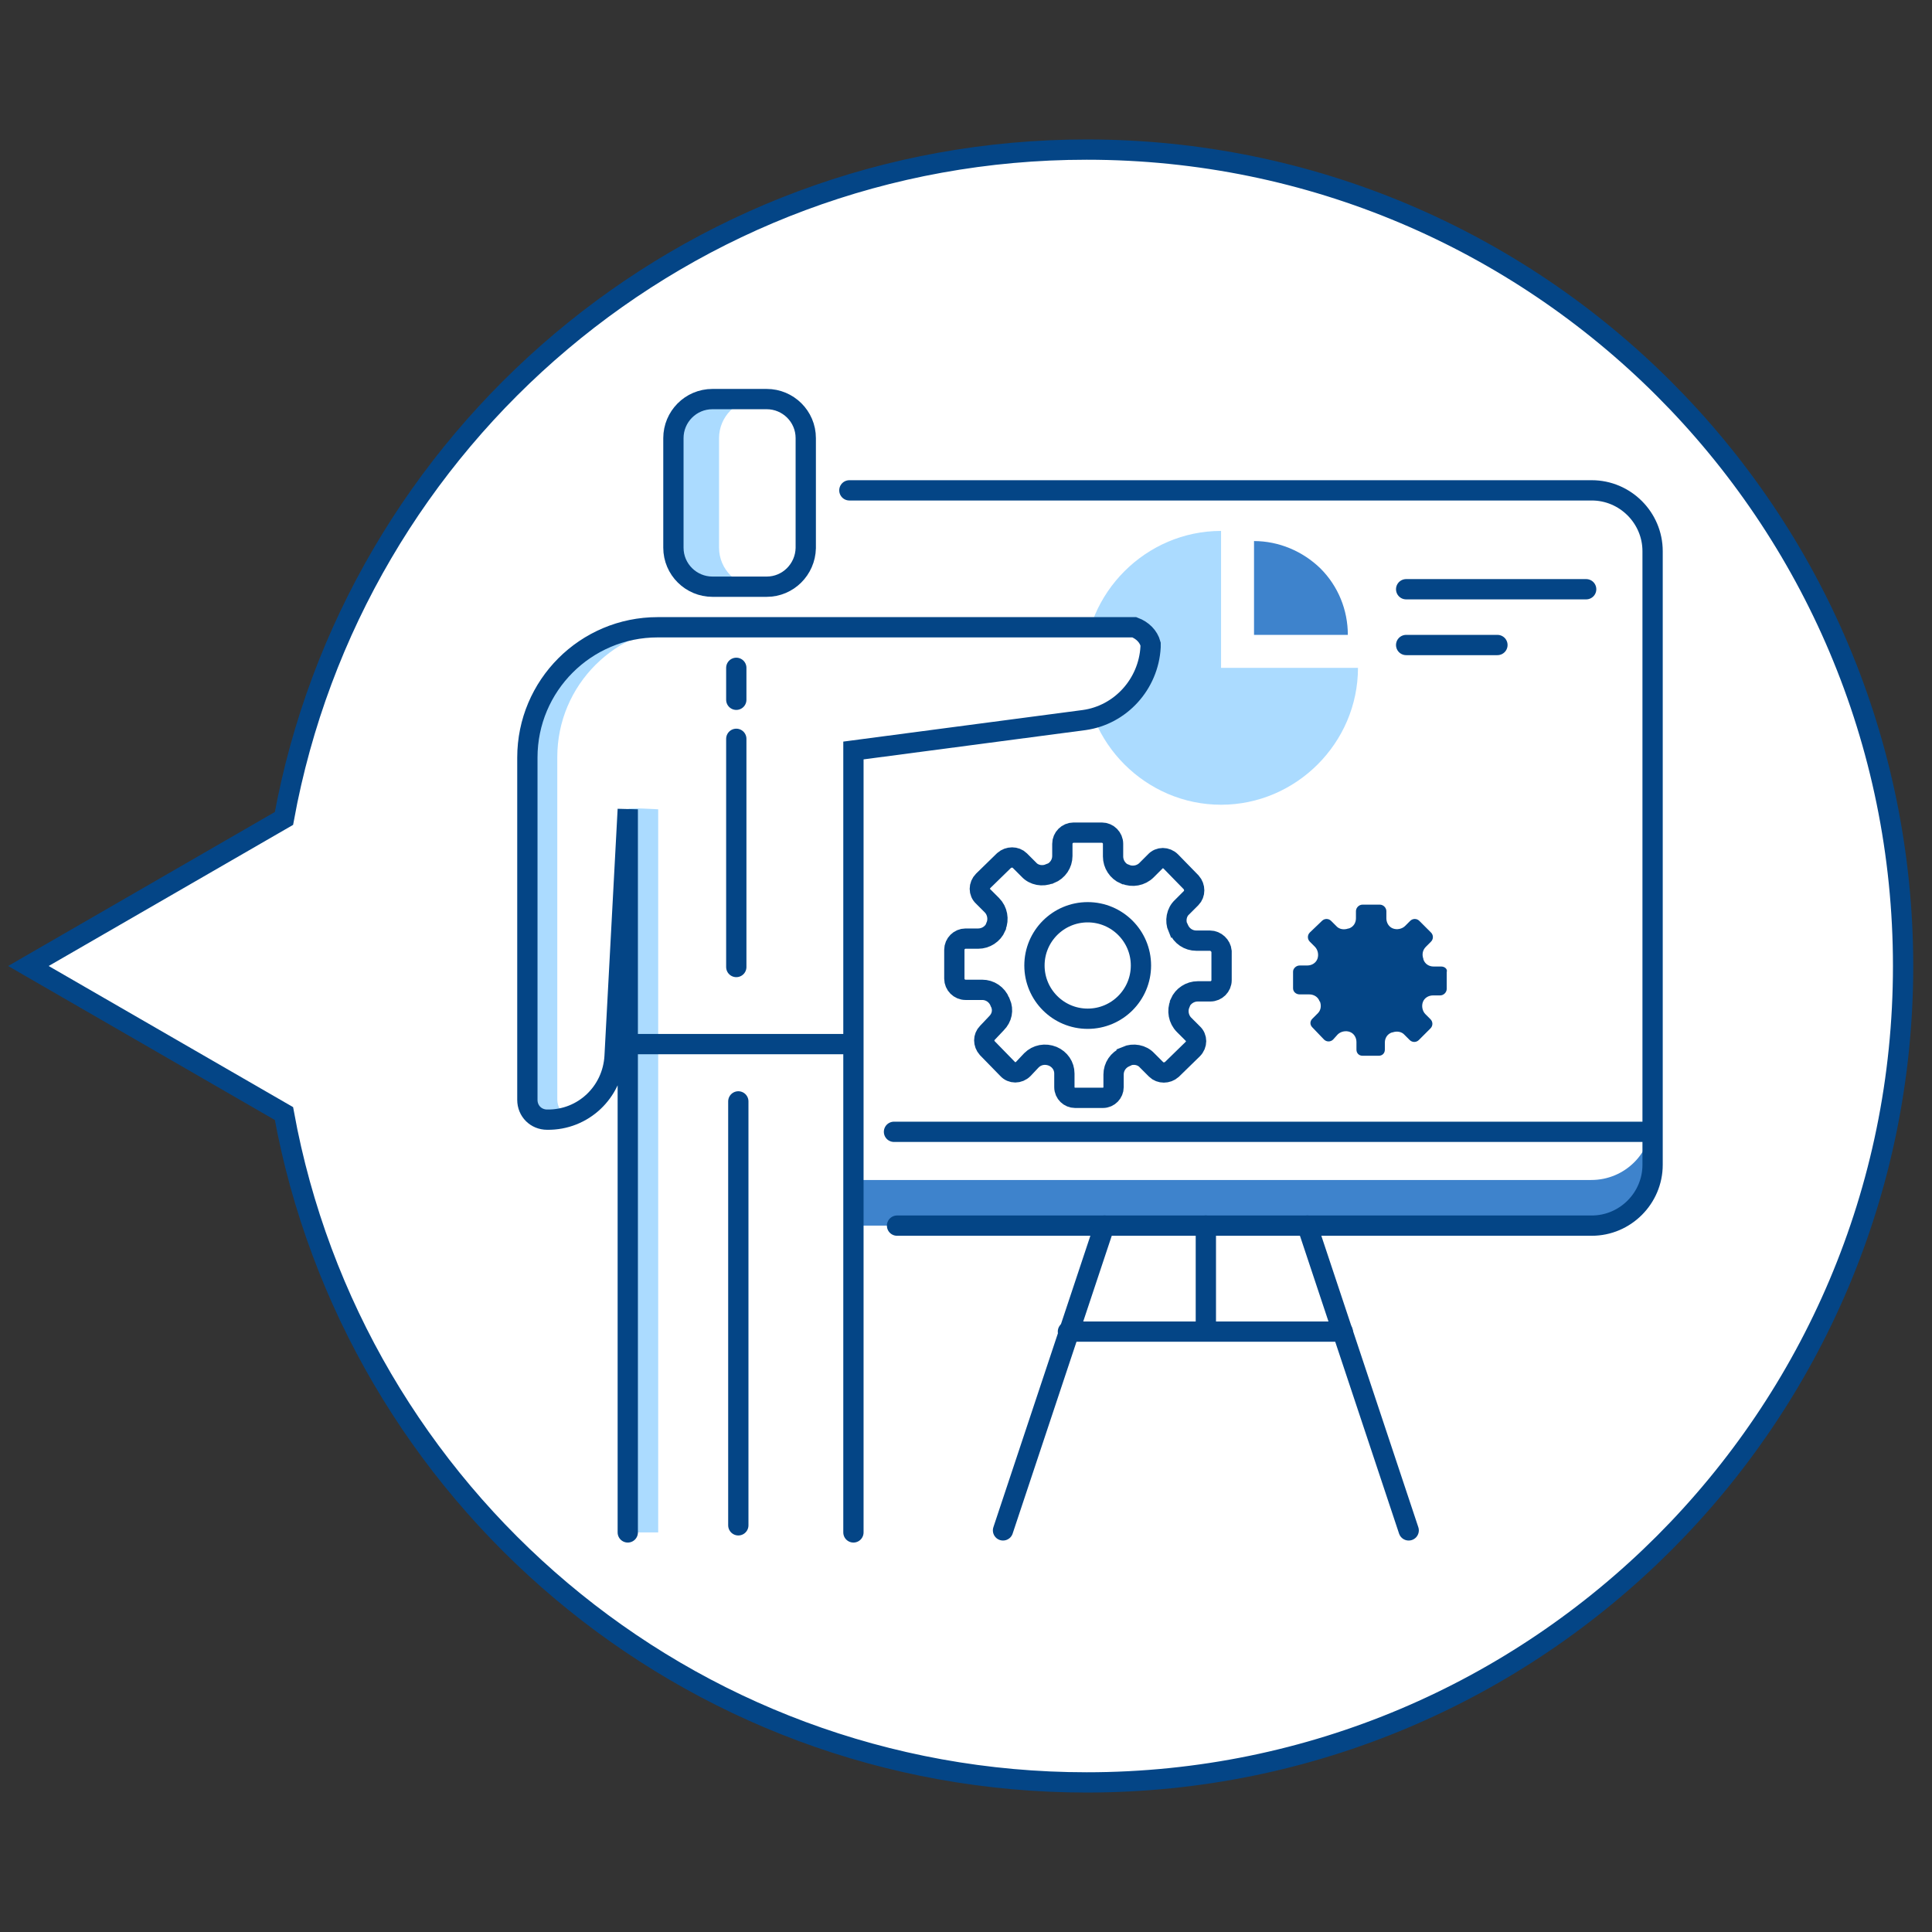
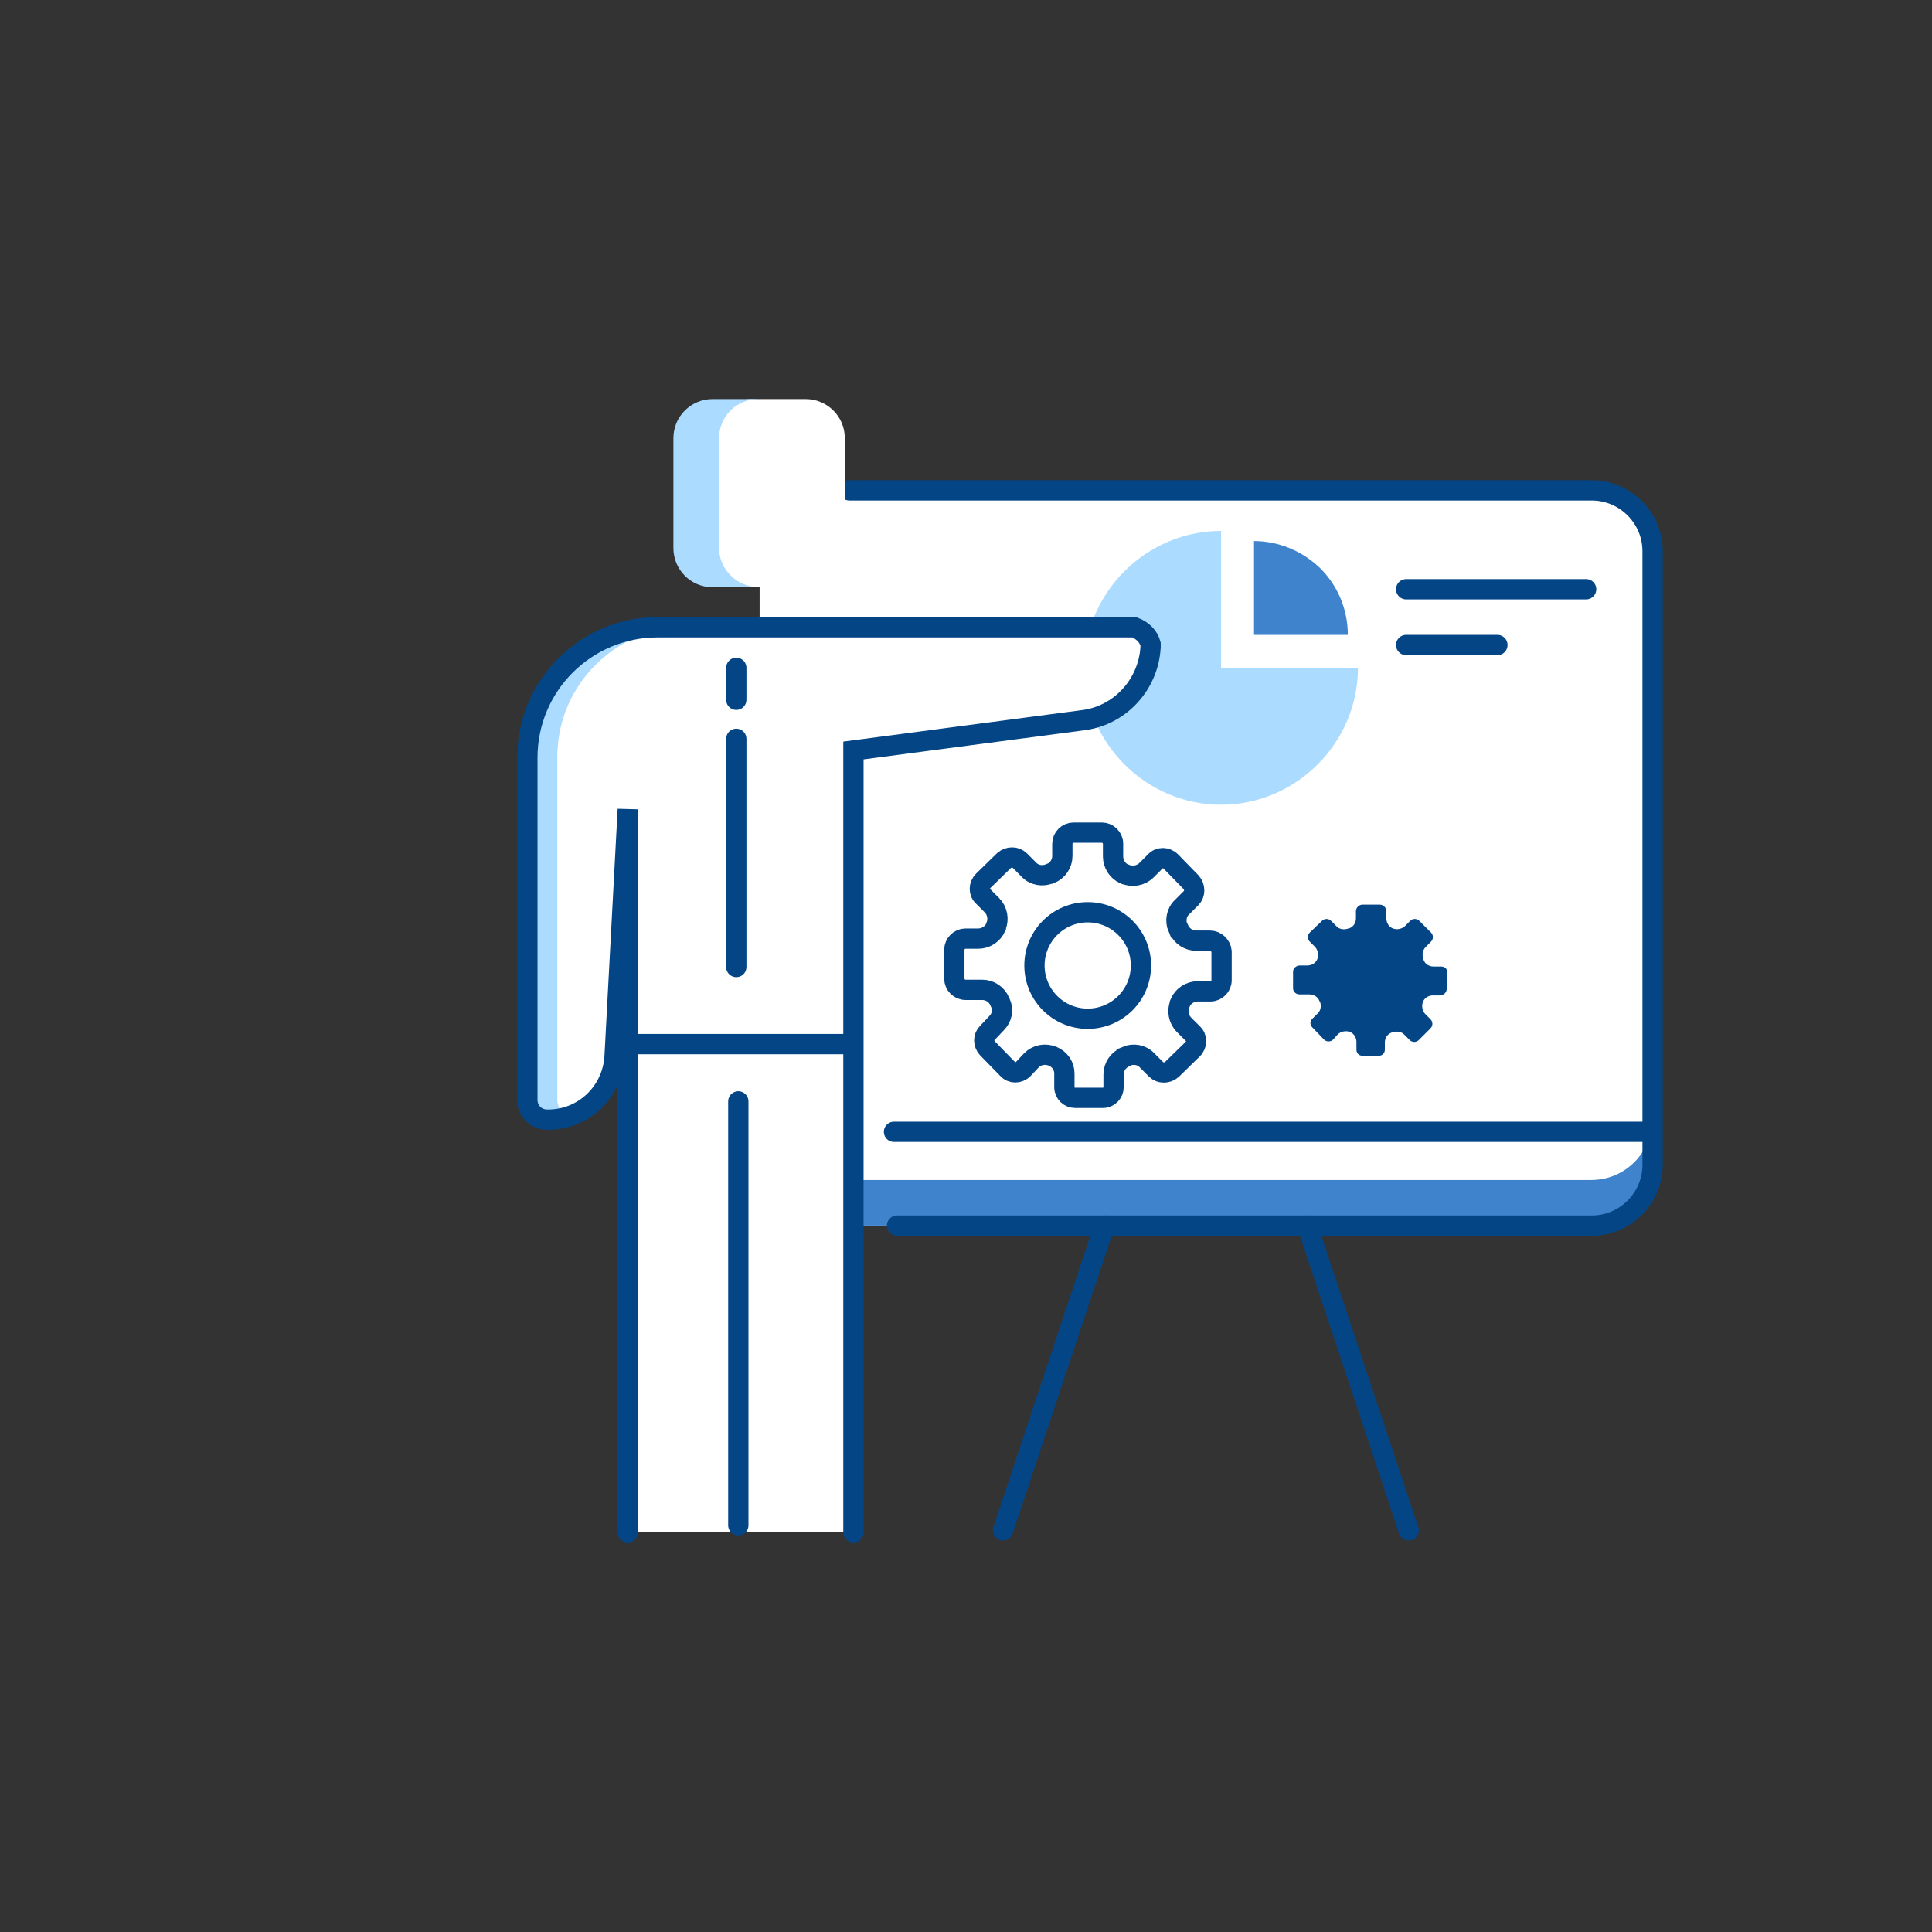
<svg xmlns="http://www.w3.org/2000/svg" version="1.1" id="Layer_1" x="0px" y="0px" viewBox="0 0 381 381" style="enable-background:new 0 0 381 381;" xml:space="preserve">
  <rect x="0" y="0" width="381" height="381" fill="#333333" stroke="none" />
  <style type="text/css">
	.st0{display:none;}
	.st1{display:inline;fill:none;stroke:#044586;stroke-width:4;stroke-miterlimit:10;stroke-dasharray:11.935,11.935;}
	.st2{fill:#FFFFFF;stroke:#044586;stroke-width:4;stroke-miterlimit:10;}
	.st3{fill:#FFFFFF;}
	.st4{fill:#3E83CC;}
	.st5{fill:none;stroke:#044586;stroke-width:4;stroke-linecap:round;stroke-miterlimit:10;}
	.st6{fill:#ABDBFF;}
	.st7{fill:#044586;}
</style>
  <g id="cerchi">
    <g class="st0">
      <circle class="st1" cx="193.4" cy="177.8" r="174.8" />
    </g>
    <g id="_x30_3_7_">
-       <path class="st2" d="M214.3,351.5c88.9,0,161-72.1,161-161s-72.1-161-161-161c-79,0-144.6,56.9-158.3,131.9L5.6,190.5L56,219.6    C69.7,294.7,135.3,351.5,214.3,351.5z" />
-     </g>
+       </g>
  </g>
  <g id="training">
    <g>
      <path class="st3" d="M313.8,241.7h-152c-6.6,0-12-5.4-12-12v-121c0-6.6,5.4-12,12-12h152c6.6,0,12,5.4,12,12v121    C325.8,236.3,320.5,241.7,313.8,241.7z" />
      <path class="st4" d="M313.8,232.7h-152c-6.6,0-12-5.4-12-12v9c0,6.6,5.4,12,12,12h152c6.6,0,12-5.4,12-12v-9    C325.8,227.3,320.5,232.7,313.8,232.7z" />
      <path class="st5" d="M167.5,96.7h146.4c6.6,0,12,5.4,12,12v121c0,6.6-5.4,12-12,12h-137" />
-       <line class="st5" x1="237.8" y1="241.7" x2="237.8" y2="261.2" />
      <line class="st5" x1="217.8" y1="241.7" x2="197.8" y2="301.8" />
      <line class="st5" x1="257.8" y1="241.7" x2="277.8" y2="301.8" />
-       <line class="st5" x1="210.6" y1="262.6" x2="264.8" y2="262.6" />
      <path class="st6" d="M240.8,131.7h27c0,14.8-12.2,27-27,27s-27-12.2-27-27s12.2-27,27-27V131.7z" />
      <path class="st4" d="M247.3,125.2v-18.5c4.9,0,9.6,2,13.1,5.4c3.5,3.5,5.4,8.2,5.4,13.1H247.3z" />
      <line class="st5" x1="325.8" y1="223.2" x2="176.3" y2="223.2" />
      <line class="st5" x1="312.8" y1="116.2" x2="277.3" y2="116.2" />
      <line class="st5" x1="295.3" y1="127.2" x2="277.3" y2="127.2" />
      <path class="st3" d="M168.3,302.2V148l45.5-6c7.2-1,12.7-7.1,13.1-14.4V127c-0.4-1.5-1.6-2.7-3.2-3.3h-40.9c0,0-30.1,0-53.1,0    c-14.2,0-25.7,11.5-25.7,25.7c0,23.5,0,56.3,0,67.5c0,2.2,1.7,3.9,3.9,3.9l0,0c7.1,0.1,12.9-5.4,13.3-12.5l2.6-48.7v142.6H168.3z" />
      <g>
        <path class="st6" d="M109.9,216.8c0-11.2,0-44,0-67.5c0-14.2,11.5-25.7,25.7-25.7c-2,0-4,0-5.9,0c-14.2,0-25.7,11.5-25.7,25.7     c0,23.5,0,56.3,0,67.5c0,2.2,1.7,3.9,3.9,3.9l0,0c1.4,0,2.7-0.2,3.9-0.6C110.7,219.5,109.9,218.3,109.9,216.8z" />
-         <path class="st6" d="M123.9,159.6v142.6h5.9V159.6C129.8,159.6,123.5,159.2,123.9,159.6z" />
      </g>
      <path class="st5" d="M168.3,302.2V148l45.5-6c7.2-1,12.7-7.1,13.1-14.4V127c-0.4-1.5-1.6-2.7-3.2-3.3h-40.9c0,0-30.1,0-53.1,0    c-14.2,0-25.7,11.5-25.7,25.7c0,23.5,0,56.3,0,67.5c0,2.2,1.7,3.9,3.9,3.9l0,0c7.1,0.1,12.9-5.4,13.3-12.5l2.6-48.7v142.6" />
      <line class="st5" x1="145.6" y1="217.2" x2="145.6" y2="300.8" />
      <line class="st5" x1="123.9" y1="205.9" x2="166.5" y2="205.9" />
-       <path class="st3" d="M151.2,115.7h-10.7c-4.2,0-7.7-3.4-7.7-7.7V86.4c0-4.2,3.4-7.7,7.7-7.7h10.7c4.2,0,7.7,3.4,7.7,7.7v21.7    C158.8,112.3,155.4,115.7,151.2,115.7z" />
+       <path class="st3" d="M151.2,115.7h-10.7V86.4c0-4.2,3.4-7.7,7.7-7.7h10.7c4.2,0,7.7,3.4,7.7,7.7v21.7    C158.8,112.3,155.4,115.7,151.2,115.7z" />
      <path class="st6" d="M141.8,108V86.4c0-4.2,3.4-7.7,7.7-7.7h-9c-4.2,0-7.7,3.4-7.7,7.7v21.7c0,4.2,3.4,7.7,7.7,7.7h9    C145.3,115.7,141.8,112.3,141.8,108z" />
-       <path class="st5" d="M151.2,115.7h-10.7c-4.2,0-7.7-3.4-7.7-7.7V86.4c0-4.2,3.4-7.7,7.7-7.7h10.7c4.2,0,7.7,3.4,7.7,7.7v21.7    C158.8,112.3,155.4,115.7,151.2,115.7z" />
      <line class="st5" x1="145.2" y1="131.7" x2="145.2" y2="138" />
      <line class="st5" x1="145.2" y1="190.7" x2="145.2" y2="145.7" />
    </g>
    <g>
      <path class="st5" d="M238.6,185.5h-2.7c-1.5,0-2.9-0.9-3.5-2.4c0,0,0-0.1-0.1-0.1c-0.6-1.4-0.3-3.1,0.8-4.1l1.8-1.8    c0.8-0.8,0.8-2.2,0-3.1l-4-4.1c-0.9-0.9-2.3-0.9-3.1,0l-1.7,1.7c-1.1,1.1-2.8,1.4-4.2,0.8c0,0,0,0-0.1,0c-1.4-0.6-2.3-2-2.3-3.5    v-2.5c0-1.2-1-2.2-2.2-2.2h-5.6c-1.2,0-2.2,1-2.2,2.2v2.4c0,1.5-0.9,2.9-2.4,3.5H207c-1.4,0.6-3.1,0.3-4.1-0.8l-1.8-1.8    c-0.8-0.8-2.2-0.8-3.1,0l-4.1,4c-0.9,0.9-0.9,2.3,0,3.1l1.7,1.7c1.1,1.1,1.4,2.8,0.8,4.2c0,0,0,0,0,0.1c-0.6,1.4-2,2.3-3.5,2.3    h-2.5c-1.2,0-2.2,1-2.2,2.2v5.7c0,1.2,1,2.2,2.2,2.2h3.3c1.5,0,2.9,0.9,3.5,2.4c0,0.1,0.1,0.2,0.1,0.2c0.6,1.4,0.3,2.9-0.8,4    l-1.8,1.9c-0.8,0.8-0.8,2.1,0,3l4,4.1c0.8,0.9,2.2,0.9,3.1,0l1.6-1.7c1.1-1.1,2.7-1.4,4.2-0.8l0,0c1.4,0.6,2.3,1.9,2.3,3.4v2.7    c0,1.2,1,2.1,2.1,2.1h5.5c1.2,0,2.1-1,2.1-2.1v-2.5c0-1.5,0.9-2.9,2.4-3.5c0,0,0.1,0,0.1-0.1c1.4-0.6,3.1-0.3,4.1,0.8l1.8,1.8    c0.8,0.8,2.2,0.8,3.1,0l4.1-4c0.9-0.9,0.9-2.3,0-3.1l-1.7-1.7c-1.1-1.1-1.4-2.8-0.8-4.2c0,0,0,0,0-0.1c0.6-1.4,2-2.3,3.5-2.3h2.5    c1.2,0,2.2-1,2.2-2.2v-5.7C240.8,186.5,239.8,185.5,238.6,185.5z" />
    </g>
    <g>
      <path class="st7" d="M284.2,190.6h-1.5c-0.9,0-1.7-0.5-2-1.4v-0.1c-0.3-0.8-0.2-1.7,0.5-2.4l1-1c0.5-0.5,0.5-1.3,0-1.8l-2.3-2.3    c-0.5-0.5-1.3-0.5-1.8,0l-1,1c-0.6,0.6-1.6,0.8-2.4,0.5l0,0c-0.8-0.3-1.3-1.1-1.3-2v-1.4c0-0.7-0.6-1.3-1.3-1.3h-3.4    c-0.7,0-1.3,0.6-1.3,1.3v1.4c0,0.9-0.5,1.7-1.4,2c0,0,0,0-0.1,0c-0.8,0.3-1.8,0.2-2.4-0.5l-1-1c-0.5-0.5-1.3-0.5-1.8,0l-2.4,2.3    c-0.5,0.5-0.5,1.3,0,1.8l1,1c0.6,0.6,0.8,1.6,0.5,2.4l0,0c-0.3,0.8-1.1,1.3-2,1.3h-1.5c-0.7,0-1.3,0.6-1.3,1.2v3.3    c0,0.7,0.6,1.2,1.3,1.2h1.9c0.9,0,1.7,0.5,2,1.3c0,0,0,0.1,0.1,0.1c0.3,0.8,0.2,1.7-0.4,2.3l-1.1,1.1c-0.5,0.5-0.5,1.2,0,1.7    l2.3,2.4c0.5,0.5,1.3,0.5,1.8,0l0.9-1c0.6-0.6,1.6-0.8,2.4-0.5l0,0c0.8,0.3,1.3,1.1,1.3,2v1.5c0,0.7,0.5,1.2,1.2,1.2h3.2    c0.7,0,1.2-0.5,1.2-1.2v-1.4c0-0.9,0.5-1.7,1.4-2h0.1c0.8-0.3,1.8-0.2,2.4,0.5l1,1c0.5,0.5,1.3,0.5,1.8,0l2.3-2.3    c0.5-0.5,0.5-1.3,0-1.8l-1-1c-0.6-0.6-0.8-1.6-0.5-2.4l0,0c0.3-0.8,1.1-1.3,2-1.3h1.4c0.7,0,1.3-0.6,1.3-1.3v-3.3    C285.5,191.1,284.9,190.6,284.2,190.6z" />
    </g>
    <circle class="st5" cx="214.5" cy="190.4" r="10.5" />
  </g>
</svg>